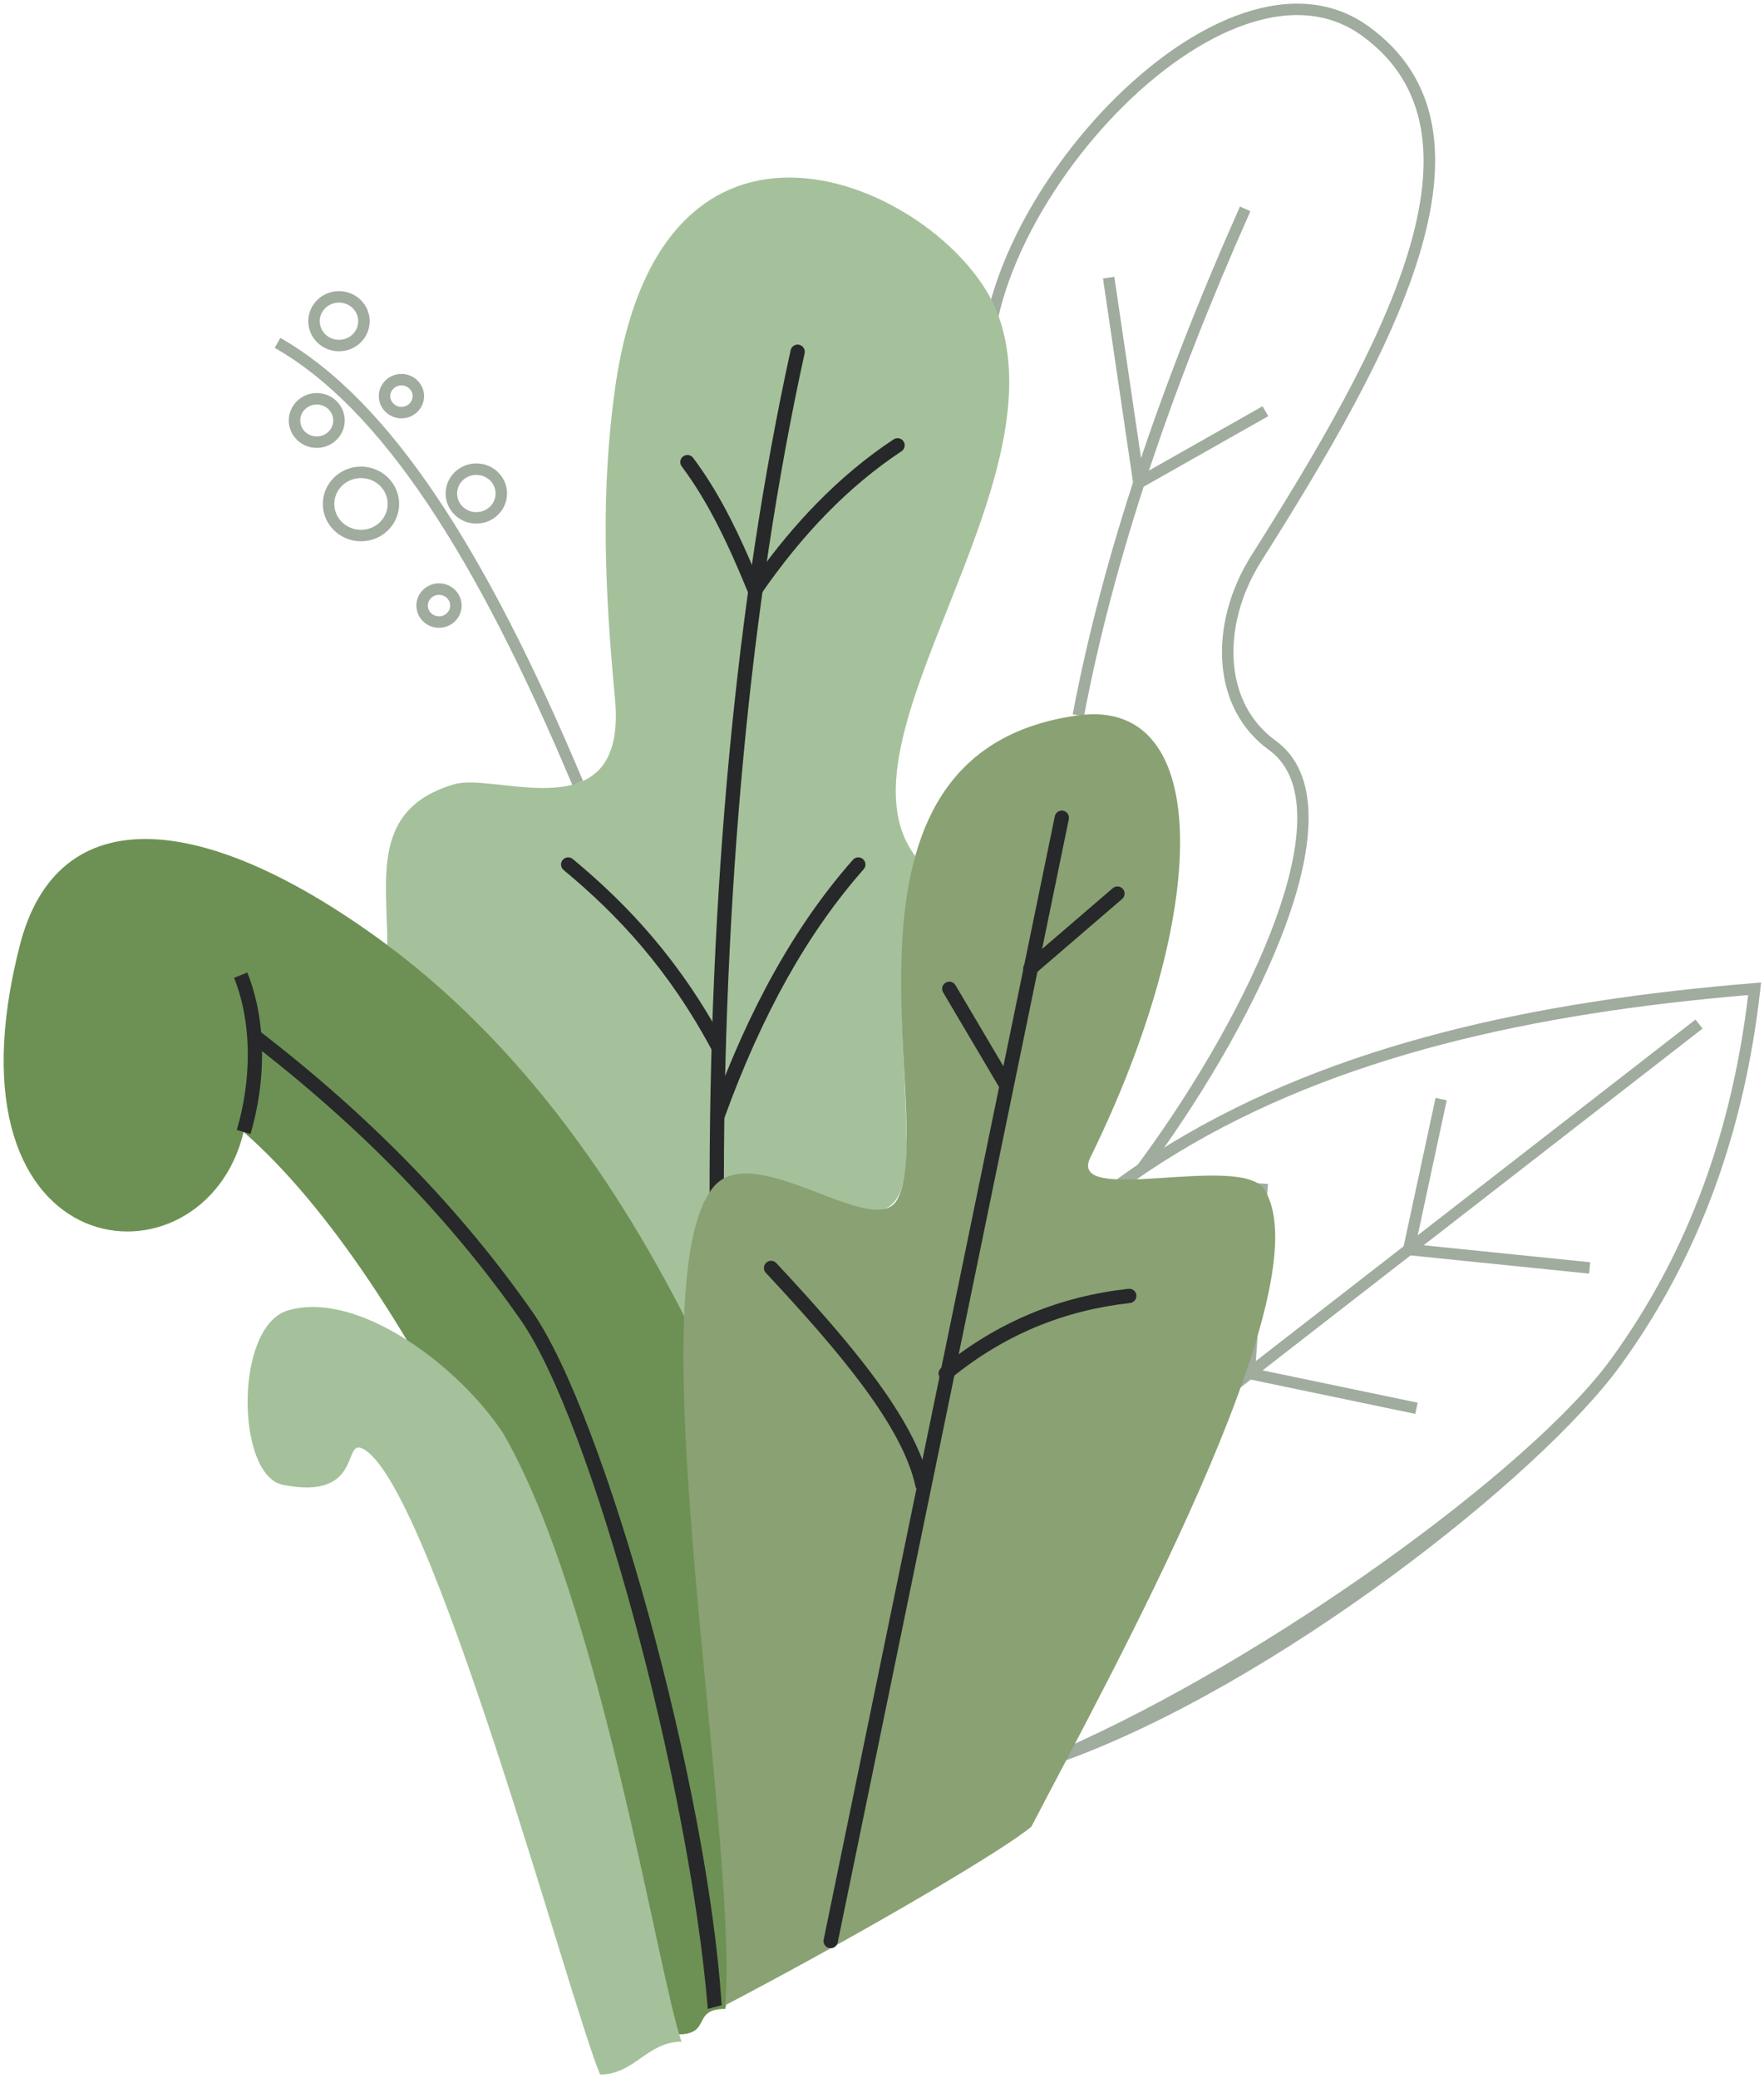
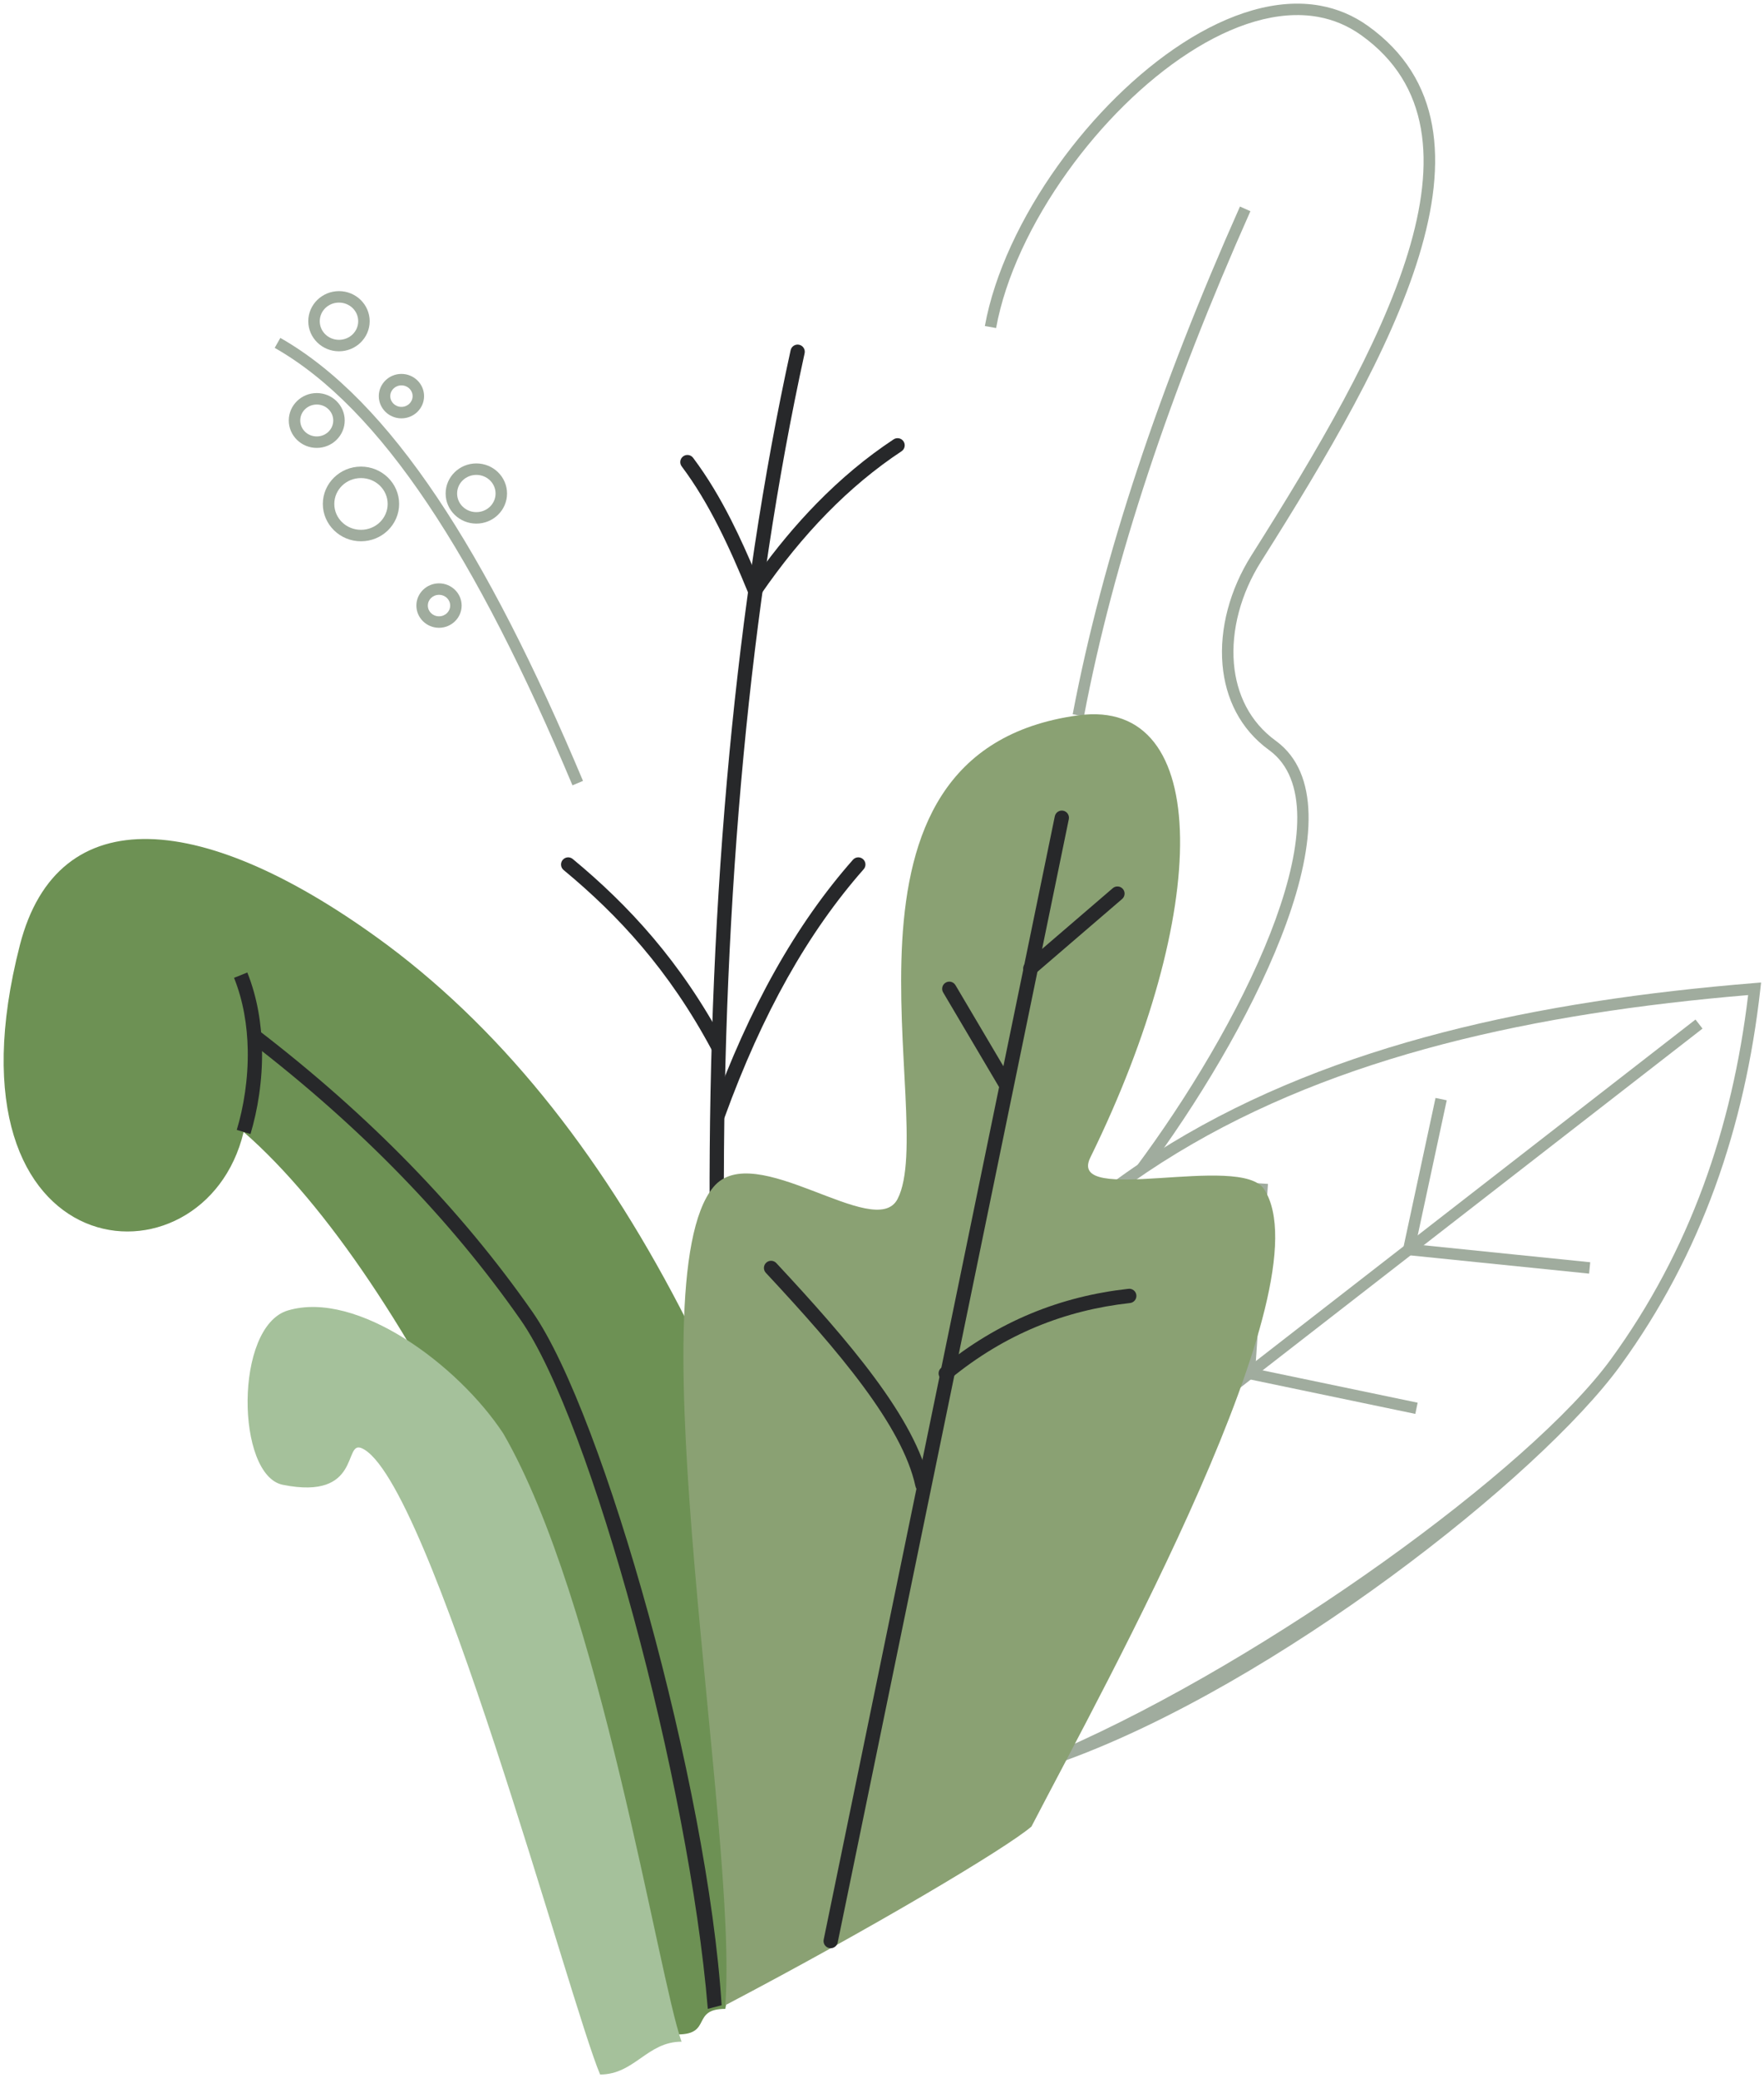
<svg xmlns="http://www.w3.org/2000/svg" width="242" height="285" viewBox="0 0 242 285" fill="none">
  <path d="M146 241.5C175 231 211.108 202.647 222.271 187.315C233.442 171.97 239.369 154.572 241.494 135.689L241.6 134.742L240.652 134.82C210.819 137.257 183.214 143.117 160.69 156.778C138.126 170.464 120.694 191.951 111.281 225.616L111.002 226.612L145.841 241.574L146 241.5ZM221.005 186.393C210.026 201.475 174 227.547 145.501 240L113.076 225.038C122.433 192.376 139.492 171.467 161.501 158.117C183.536 144.752 210.569 138.932 239.823 136.466C237.638 154.725 231.814 171.546 221.005 186.393Z" fill="#A0AC9E" />
  <path d="M232.601 139.821L122.653 225.205L123.618 226.446L233.566 141.063L232.601 139.821Z" fill="#A0AC9E" />
  <path d="M196.938 150.572L192.321 172.048L218.006 174.666L218.16 173.106L194.225 170.666L198.474 150.897L196.938 150.572Z" fill="#A0AC9E" />
  <path d="M194.484 192.367L172.215 187.726L173.951 162.362L172.384 162.258L170.555 188.983L194.165 193.904L194.484 192.367Z" fill="#A0AC9E" />
  <path d="M157.258 160.775L158.33 159.315C165.543 149.374 172.623 137.245 176.495 126.545C180.455 115.598 181.058 106.078 175.108 101.657C175.082 101.635 175.038 101.611 175.015 101.588C171.464 99.012 169.641 95.201 169.28 91.02C168.883 86.423 170.24 81.381 173.003 77.011C182.073 62.664 190.72 48.018 194.654 35.156C198.66 22.063 197.804 10.814 187.671 3.557C185.641 2.103 183.44 1.2 181.128 0.779C175.191 -0.302 168.57 1.828 162.229 5.931C155.963 9.985 149.95 15.976 145.15 22.68C140.135 29.684 136.426 37.49 135.11 44.712L136.653 44.988C137.924 38.01 141.536 30.427 146.428 23.596C151.123 17.039 156.987 11.19 163.083 7.246C169.105 3.35 175.337 1.318 180.851 2.321C182.929 2.7 184.914 3.517 186.755 4.835C196.211 11.607 196.963 22.255 193.155 34.701C189.277 47.378 180.689 61.917 171.675 76.174C168.732 80.831 167.287 86.222 167.713 91.155C168.112 95.772 170.139 99.991 174.093 102.86L174.176 102.92C179.442 106.835 178.748 115.706 175.02 126.01C171.203 136.562 164.199 148.551 157.059 158.393L155.998 159.84L157.258 160.775Z" fill="#A0AC9E" />
  <path d="M170.108 28.326C164.586 40.727 159.871 52.743 156.031 64.342C152.186 75.953 149.208 87.168 147.161 97.957L148.704 98.246C150.735 87.541 153.696 76.393 157.524 64.833C161.355 53.261 166.049 41.295 171.54 28.965L170.108 28.326Z" fill="#A0AC9E" />
-   <path d="M173.212 55.711L156.853 64.97L152.872 37.963L151.317 38.191L155.632 67.463L173.985 57.075L173.212 55.711Z" fill="#A0AC9E" />
-   <path fill-rule="evenodd" clip-rule="evenodd" d="M125.566 117.401C113.657 101.658 145.868 66.688 136.835 42.942C130.497 26.278 90.856 6.869 84.368 53.343C82.411 67.368 82.935 80.649 84.368 95.828C86.119 114.362 68.087 105.864 62.344 107.544C50.84 110.911 53.134 120.381 53.134 129.602C67.733 141.193 81.57 156.321 94.317 181.342C94.304 174.595 96.131 163.406 99.64 161.759C102.172 160.569 105.727 161.213 110.642 163.227C117.964 165.939 124.57 170.203 124.382 156.714C124.198 143.46 122.391 132.456 125.566 117.401Z" fill="#A5C19B" />
  <path fill-rule="evenodd" clip-rule="evenodd" d="M99.5 275.5C102.712 261.279 94.055 197.038 94.317 181.343C83.259 159.536 69.709 141.986 53.134 129.603C28.081 111.024 7.915 109.42 2.729 129.603C-8.826 174.57 28.05 177.724 33.424 155.239C56.424 175.3 81 227.5 93 279C97.7 279 94.801 275.5 99.5 275.5Z" fill="#6D9154" />
  <path d="M32.109 134.1C33.378 137.268 33.925 140.668 33.987 143.963C34.063 147.98 33.419 151.845 32.483 154.958L34.365 155.519C35.348 152.247 36.026 148.176 35.946 143.932C35.88 140.412 35.292 136.773 33.929 133.37L32.109 134.1Z" fill="#27282A" />
  <path d="M99 275C97.103 245 82.853 193.959 73.041 179.907C63.238 165.868 50.708 153.002 35.476 141.303L34.285 142.861C49.361 154.441 61.752 167.161 71.436 181.029C81.111 194.884 94.538 244.5 97.103 275.499L99 275Z" fill="#27282A" />
  <path d="M110.384 48.446C110.498 47.916 110.161 47.394 109.631 47.279C109.101 47.165 108.578 47.502 108.464 48.032C104.676 65.312 101.897 83.942 100.064 103.329C98.158 123.485 97.277 144.453 97.35 165.562C97.35 166.103 97.788 166.542 98.329 166.542C98.869 166.542 99.308 166.103 99.308 165.562C99.236 144.516 100.114 123.611 102.014 103.513C103.838 84.23 106.606 65.678 110.384 48.446Z" fill="#27282A" />
  <path d="M123.677 61.89C124.128 61.591 124.252 60.982 123.953 60.53C123.654 60.079 123.045 59.955 122.594 60.254C118.862 62.719 115.349 65.656 112.044 69.032C109.133 72.005 106.384 75.318 103.786 78.948C102.687 76.326 101.542 73.753 100.293 71.296C98.767 68.291 97.069 65.425 95.087 62.785C94.763 62.353 94.149 62.265 93.717 62.59C93.284 62.914 93.196 63.528 93.52 63.96C95.411 66.478 97.052 69.254 98.541 72.183C100.038 75.125 101.367 78.19 102.638 81.294C102.704 81.484 102.829 81.655 103.006 81.778C103.452 82.085 104.063 81.973 104.37 81.528C107.205 77.41 110.225 73.693 113.441 70.407C116.649 67.131 120.057 64.281 123.677 61.89Z" fill="#27282A" />
-   <path d="M118.485 119.208C118.844 118.802 118.804 118.181 118.397 117.822C117.99 117.464 117.369 117.504 117.011 117.911C113.089 122.359 109.537 127.413 106.308 133.165C103.091 138.897 100.192 145.33 97.567 152.557C97.383 153.066 97.646 153.629 98.154 153.813C98.663 153.998 99.226 153.734 99.411 153.226C101.995 146.111 104.85 139.775 108.021 134.126C111.18 128.497 114.654 123.555 118.485 119.208Z" fill="#27282A" />
+   <path d="M118.485 119.208C118.844 118.802 118.804 118.181 118.397 117.822C117.99 117.464 117.369 117.504 117.011 117.911C113.089 122.359 109.537 127.413 106.308 133.165C103.091 138.897 100.192 145.33 97.567 152.557C98.663 153.998 99.226 153.734 99.411 153.226C101.995 146.111 104.85 139.775 108.021 134.126C111.18 128.497 114.654 123.555 118.485 119.208Z" fill="#27282A" />
  <path d="M97.647 143.996C97.901 144.473 98.495 144.654 98.972 144.399C99.449 144.145 99.63 143.551 99.375 143.074C96.373 137.455 93.081 132.716 89.586 128.593C86.085 124.465 82.385 120.956 78.574 117.803C78.157 117.457 77.537 117.516 77.192 117.933C76.846 118.351 76.904 118.971 77.322 119.316C81.058 122.407 84.677 125.838 88.088 129.861C91.504 133.89 94.72 138.517 97.647 143.996Z" fill="#27282A" />
  <path fill-rule="evenodd" clip-rule="evenodd" d="M93.5 280C88.774 280 87.054 284.5 82.328 284.5C78.266 274.989 58.927 202.524 49.591 198.594C47.092 197.542 49.625 205.794 38.798 203.628C32.383 202.344 32.105 181.915 39.492 179.718C48.978 176.895 62.828 187.152 69.041 196.587C82.328 219.5 90.305 271.017 93.5 280Z" fill="#A5C19B" />
  <path d="M79.981 107.094C73.366 91.358 66.765 78.337 59.948 68.182C53.092 57.968 46.006 50.637 38.459 46.343L37.685 47.707C45.013 51.876 51.926 59.043 58.645 69.054C65.406 79.124 71.961 92.058 78.537 107.702L79.981 107.094Z" fill="#A0AC9E" />
  <path fill-rule="evenodd" clip-rule="evenodd" d="M141.5 250.5C151.906 230.44 181.981 176.381 173.433 163.108C170.196 158.082 146.276 165.472 149.579 158.747C166.06 125.198 166.477 95.589 147.932 98.101C110.858 103.124 128.862 153.393 123.135 164.432C120.069 170.343 103.462 156 97.858 162.81C87 176 101.35 251.227 99.5 275C119.5 264.5 138 253.5 141.5 250.5Z" fill="#8AA173" />
  <path d="M146.628 112.343C146.738 111.813 146.398 111.294 145.868 111.184C145.338 111.074 144.818 111.414 144.708 111.944L113 266C112.89 266.53 113.23 267.05 113.761 267.16C114.291 267.27 114.81 266.93 114.92 266.4L146.628 112.343Z" fill="#27282A" />
  <path d="M153.936 123.294C154.348 122.942 154.396 122.323 154.044 121.911C153.692 121.5 153.073 121.452 152.661 121.804L140.709 132.075C140.298 132.426 140.25 133.046 140.602 133.457C140.954 133.868 141.573 133.917 141.984 133.565L153.936 123.294Z" fill="#27282A" />
  <path d="M137.17 149.266C137.445 149.732 138.047 149.887 138.514 149.611C138.98 149.335 139.135 148.733 138.859 148.267L131.079 135.104C130.803 134.638 130.201 134.483 129.735 134.759C129.268 135.034 129.114 135.637 129.389 136.103L137.17 149.266Z" fill="#27282A" />
  <path d="M155.028 178.698C155.566 178.639 155.955 178.154 155.896 177.615C155.837 177.077 155.351 176.688 154.813 176.748C150.194 177.256 145.726 178.359 141.435 180.138C137.148 181.916 133.036 184.372 129.12 187.588C128.703 187.931 128.643 188.549 128.986 188.967C129.329 189.384 129.947 189.444 130.365 189.101C134.12 186.017 138.068 183.66 142.188 181.951C146.303 180.245 150.591 179.187 155.028 178.698Z" fill="#27282A" />
  <path d="M125.589 203.831C125.702 204.361 126.222 204.7 126.753 204.587C127.283 204.475 127.621 203.954 127.509 203.424C126.55 198.973 123.79 194.09 119.999 188.963C116.256 183.9 111.506 178.59 106.5 173.218C106.131 172.822 105.51 172.799 105.114 173.169C104.718 173.537 104.695 174.158 105.064 174.555C110.034 179.888 114.742 185.15 118.424 190.13C122.058 195.045 124.695 199.683 125.589 203.831Z" fill="#27282A" />
  <path d="M65.348 63.555C64.191 63.555 63.141 64.015 62.379 64.757C61.612 65.506 61.136 66.54 61.136 67.681C61.136 68.823 61.612 69.857 62.379 70.605C63.141 71.348 64.191 71.808 65.348 71.808C66.505 71.808 67.555 71.348 68.317 70.605C69.084 69.857 69.559 68.823 69.559 67.681C69.559 66.54 69.085 65.506 68.317 64.757C67.555 64.015 66.505 63.555 65.348 63.555ZM63.473 65.882C63.951 65.417 64.614 65.128 65.348 65.128C66.082 65.128 66.745 65.417 67.223 65.882C67.694 66.342 67.986 66.979 67.986 67.681C67.986 68.384 67.694 69.021 67.223 69.481C66.745 69.946 66.082 70.234 65.348 70.234C64.614 70.234 63.951 69.946 63.473 69.481C63.002 69.021 62.71 68.384 62.71 67.681C62.71 66.979 63.002 66.342 63.473 65.882Z" fill="#A0AC9E" />
  <path d="M49.522 63.99C48.084 63.99 46.778 64.561 45.832 65.484C44.879 66.412 44.289 67.695 44.289 69.112C44.289 70.528 44.879 71.811 45.832 72.739C46.778 73.662 48.084 74.233 49.522 74.233C50.961 74.233 52.267 73.662 53.213 72.739C54.165 71.811 54.755 70.528 54.755 69.112C54.755 67.695 54.165 66.412 53.213 65.484C52.267 64.561 50.961 63.99 49.522 63.99ZM46.925 66.608C47.587 65.963 48.506 65.563 49.522 65.563C50.538 65.563 51.457 65.963 52.119 66.608C52.775 67.249 53.182 68.134 53.182 69.112C53.182 70.089 52.775 70.974 52.119 71.615C51.457 72.26 50.538 72.66 49.522 72.66C48.506 72.66 47.587 72.26 46.925 71.615C46.269 70.974 45.862 70.089 45.862 69.112C45.862 68.134 46.269 67.249 46.925 66.608Z" fill="#A0AC9E" />
  <path d="M43.454 53.905C42.4 53.905 41.443 54.323 40.75 55C40.05 55.682 39.617 56.625 39.617 57.665C39.617 58.706 40.05 59.649 40.75 60.331C41.443 61.008 42.4 61.426 43.454 61.426C44.508 61.426 45.464 61.008 46.157 60.331C46.857 59.649 47.291 58.706 47.291 57.665C47.291 56.625 46.857 55.682 46.157 55C45.464 54.323 44.508 53.905 43.454 53.905ZM41.844 56.125C42.254 55.725 42.823 55.478 43.454 55.478C44.085 55.478 44.654 55.725 45.063 56.125C45.467 56.518 45.718 57.063 45.718 57.665C45.718 58.267 45.467 58.812 45.063 59.206C44.654 59.606 44.085 59.853 43.454 59.853C42.823 59.853 42.254 59.606 41.844 59.206C41.44 58.812 41.19 58.267 41.19 57.665C41.19 57.063 41.44 56.518 41.844 56.125Z" fill="#A0AC9E" />
  <path d="M46.504 39.925C45.347 39.925 44.297 40.385 43.535 41.127C42.768 41.876 42.292 42.91 42.292 44.051C42.292 45.193 42.768 46.227 43.535 46.975C44.297 47.718 45.347 48.177 46.504 48.177C47.661 48.177 48.711 47.718 49.473 46.975C50.24 46.227 50.715 45.193 50.715 44.051C50.715 42.91 50.24 41.876 49.473 41.127C48.711 40.385 47.661 39.925 46.504 39.925ZM44.629 42.252C45.107 41.786 45.77 41.498 46.504 41.498C47.238 41.498 47.901 41.786 48.379 42.252C48.85 42.712 49.142 43.348 49.142 44.051C49.142 44.754 48.85 45.391 48.379 45.851C47.901 46.316 47.238 46.604 46.504 46.604C45.77 46.604 45.107 46.316 44.629 45.851C44.158 45.391 43.866 44.754 43.866 44.051C43.866 43.348 44.158 42.712 44.629 42.252Z" fill="#A0AC9E" />
  <path d="M55.072 51.279C54.221 51.279 53.447 51.618 52.885 52.165C52.319 52.718 51.967 53.483 51.967 54.326C51.967 55.169 52.319 55.933 52.885 56.487C53.447 57.034 54.221 57.373 55.072 57.373C55.923 57.373 56.697 57.034 57.258 56.487C57.825 55.933 58.177 55.169 58.177 54.326C58.177 53.483 57.825 52.718 57.258 52.165C56.697 51.618 55.923 51.279 55.072 51.279ZM53.98 53.289C54.257 53.019 54.643 52.852 55.072 52.852C55.501 52.852 55.887 53.019 56.165 53.289C56.435 53.554 56.604 53.921 56.604 54.326C56.604 54.73 56.435 55.097 56.165 55.362C55.887 55.632 55.501 55.8 55.072 55.8C54.643 55.8 54.257 55.632 53.98 55.362C53.709 55.097 53.54 54.73 53.54 54.326C53.54 53.921 53.709 53.554 53.98 53.289Z" fill="#A0AC9E" />
  <path d="M60.227 80.001C59.375 80.001 58.602 80.341 58.04 80.888C57.474 81.441 57.122 82.206 57.122 83.048C57.122 83.891 57.474 84.656 58.04 85.209C58.602 85.757 59.375 86.096 60.227 86.096C61.078 86.096 61.852 85.757 62.413 85.209C62.98 84.656 63.332 83.891 63.332 83.048C63.332 82.206 62.98 81.441 62.413 80.888C61.852 80.341 61.078 80.001 60.227 80.001ZM59.134 82.012C59.412 81.742 59.798 81.575 60.227 81.575C60.656 81.575 61.042 81.742 61.319 82.012C61.59 82.277 61.759 82.643 61.759 83.048C61.759 83.453 61.59 83.82 61.319 84.085C61.042 84.355 60.656 84.522 60.227 84.522C59.798 84.522 59.412 84.355 59.134 84.085C58.864 83.82 58.695 83.453 58.695 83.048C58.695 82.643 58.864 82.277 59.134 82.012Z" fill="#A0AC9E" />
</svg>